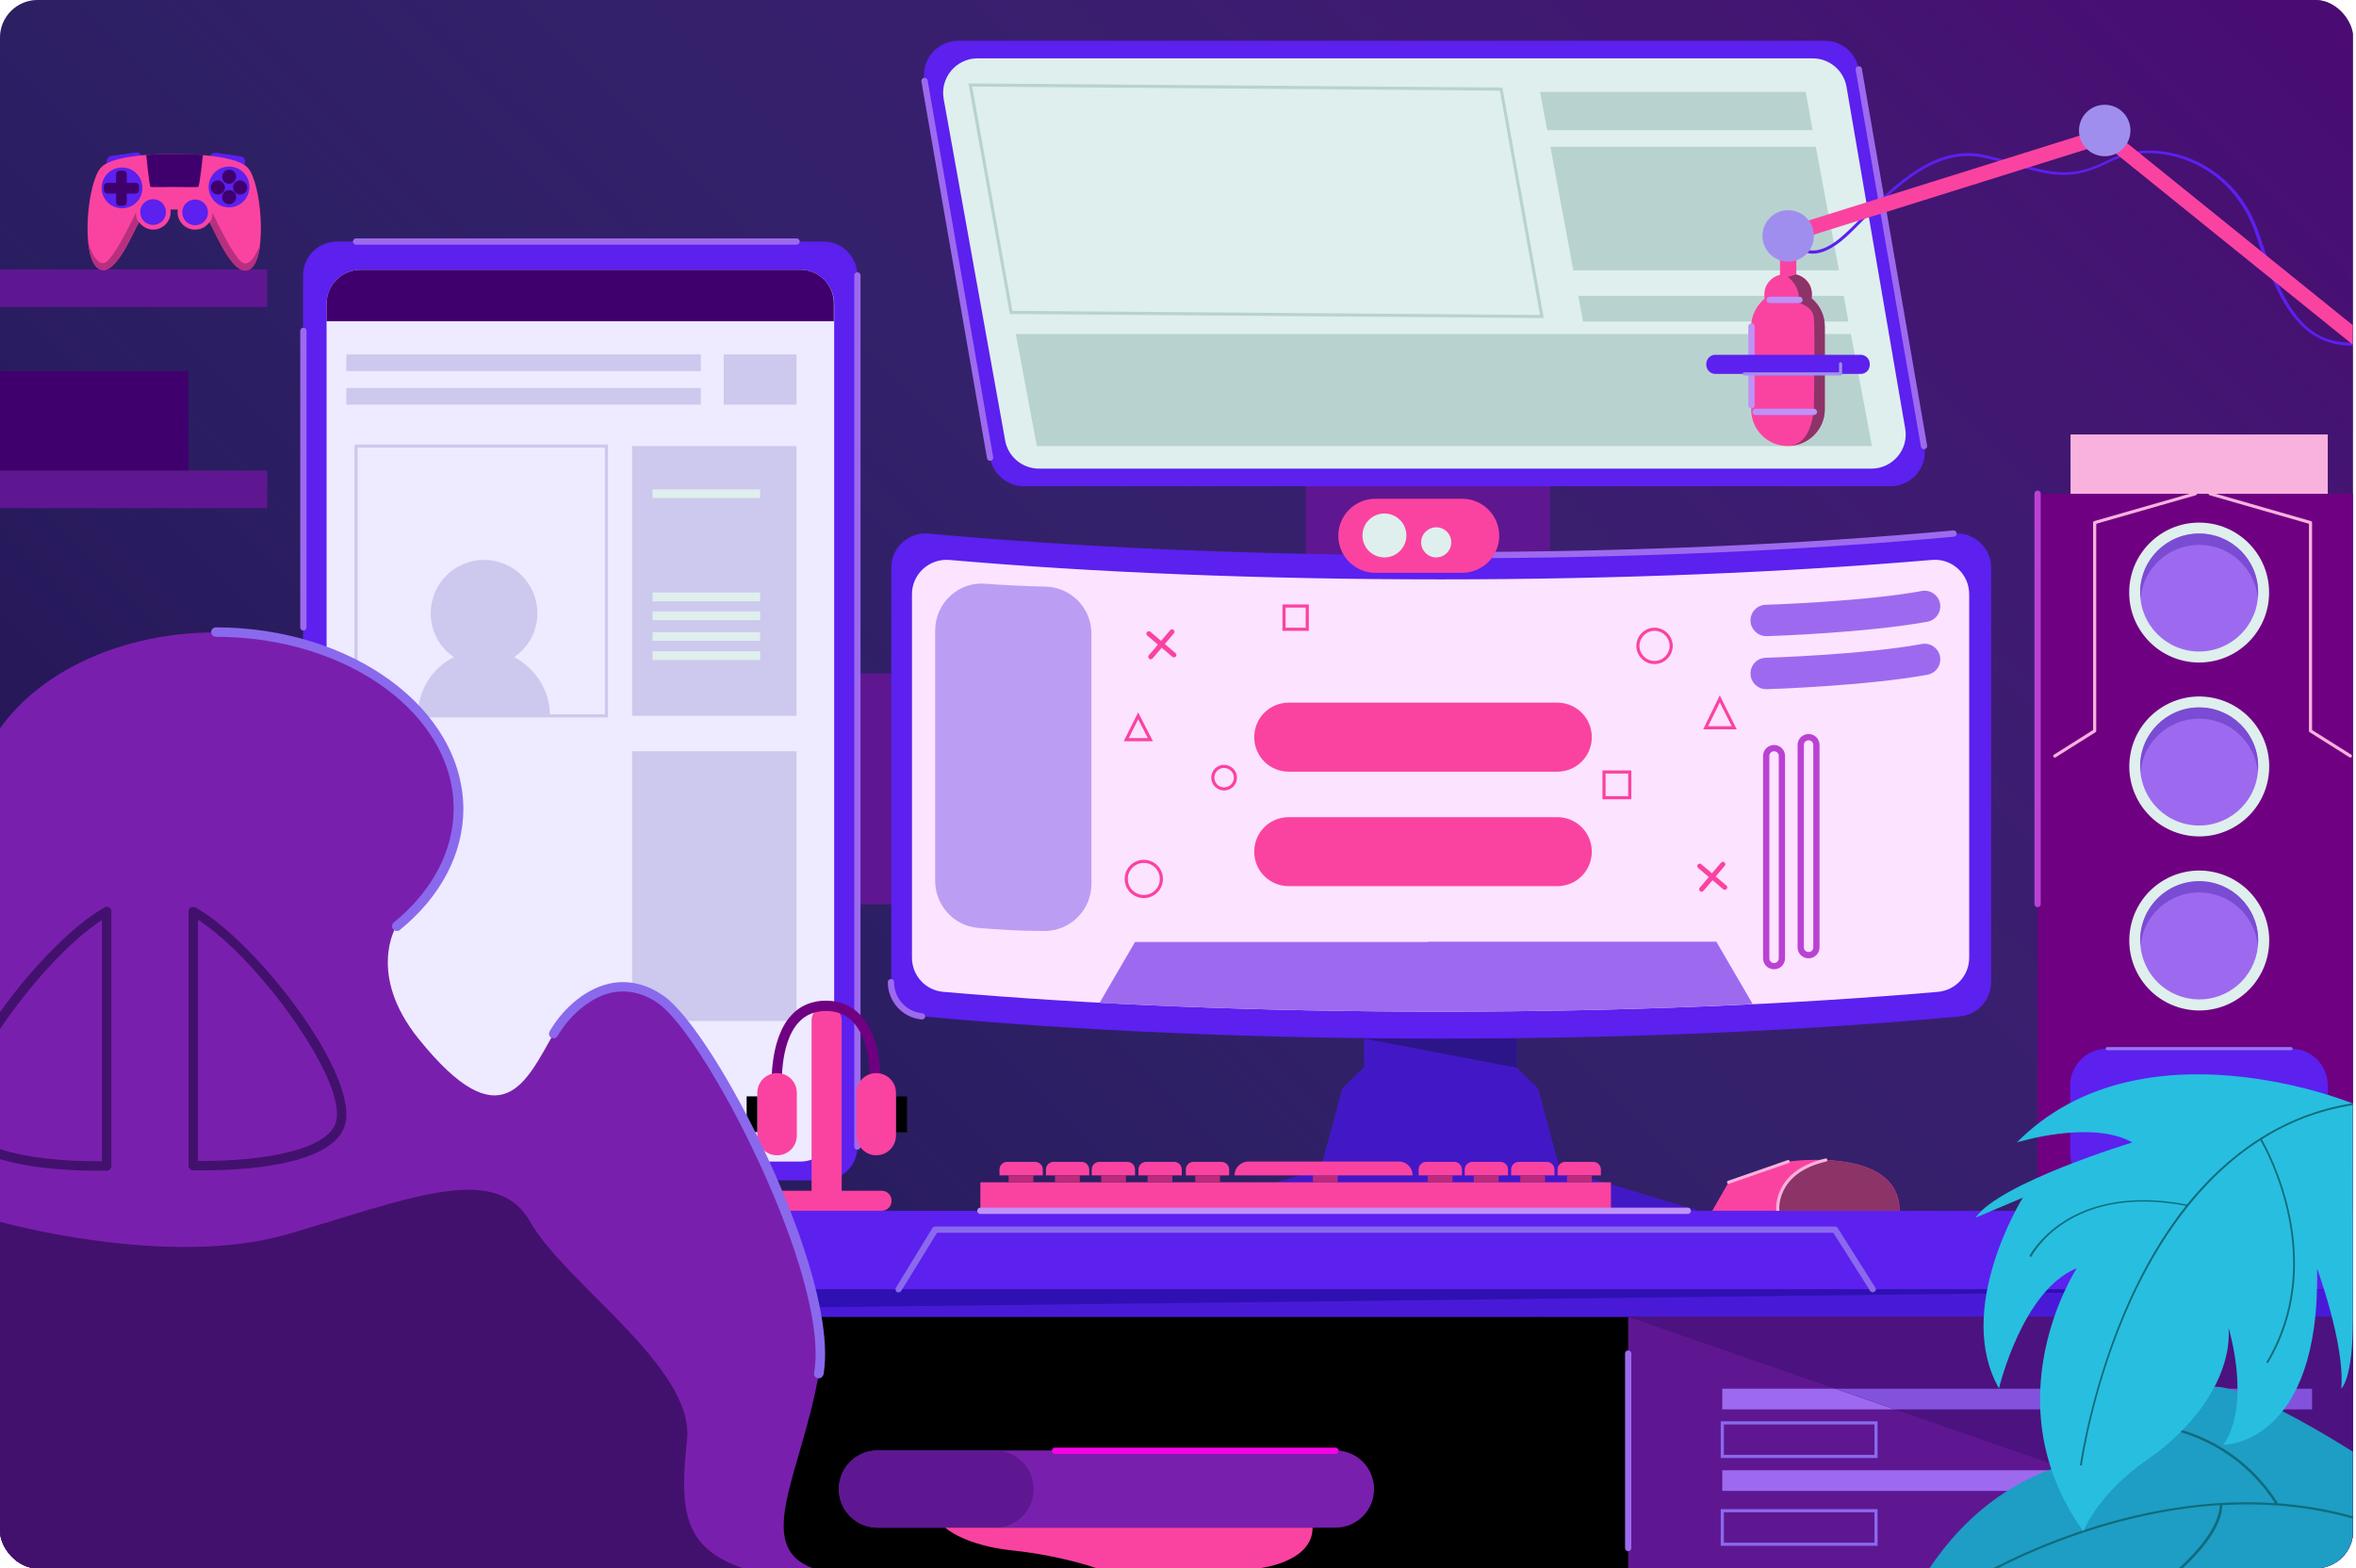
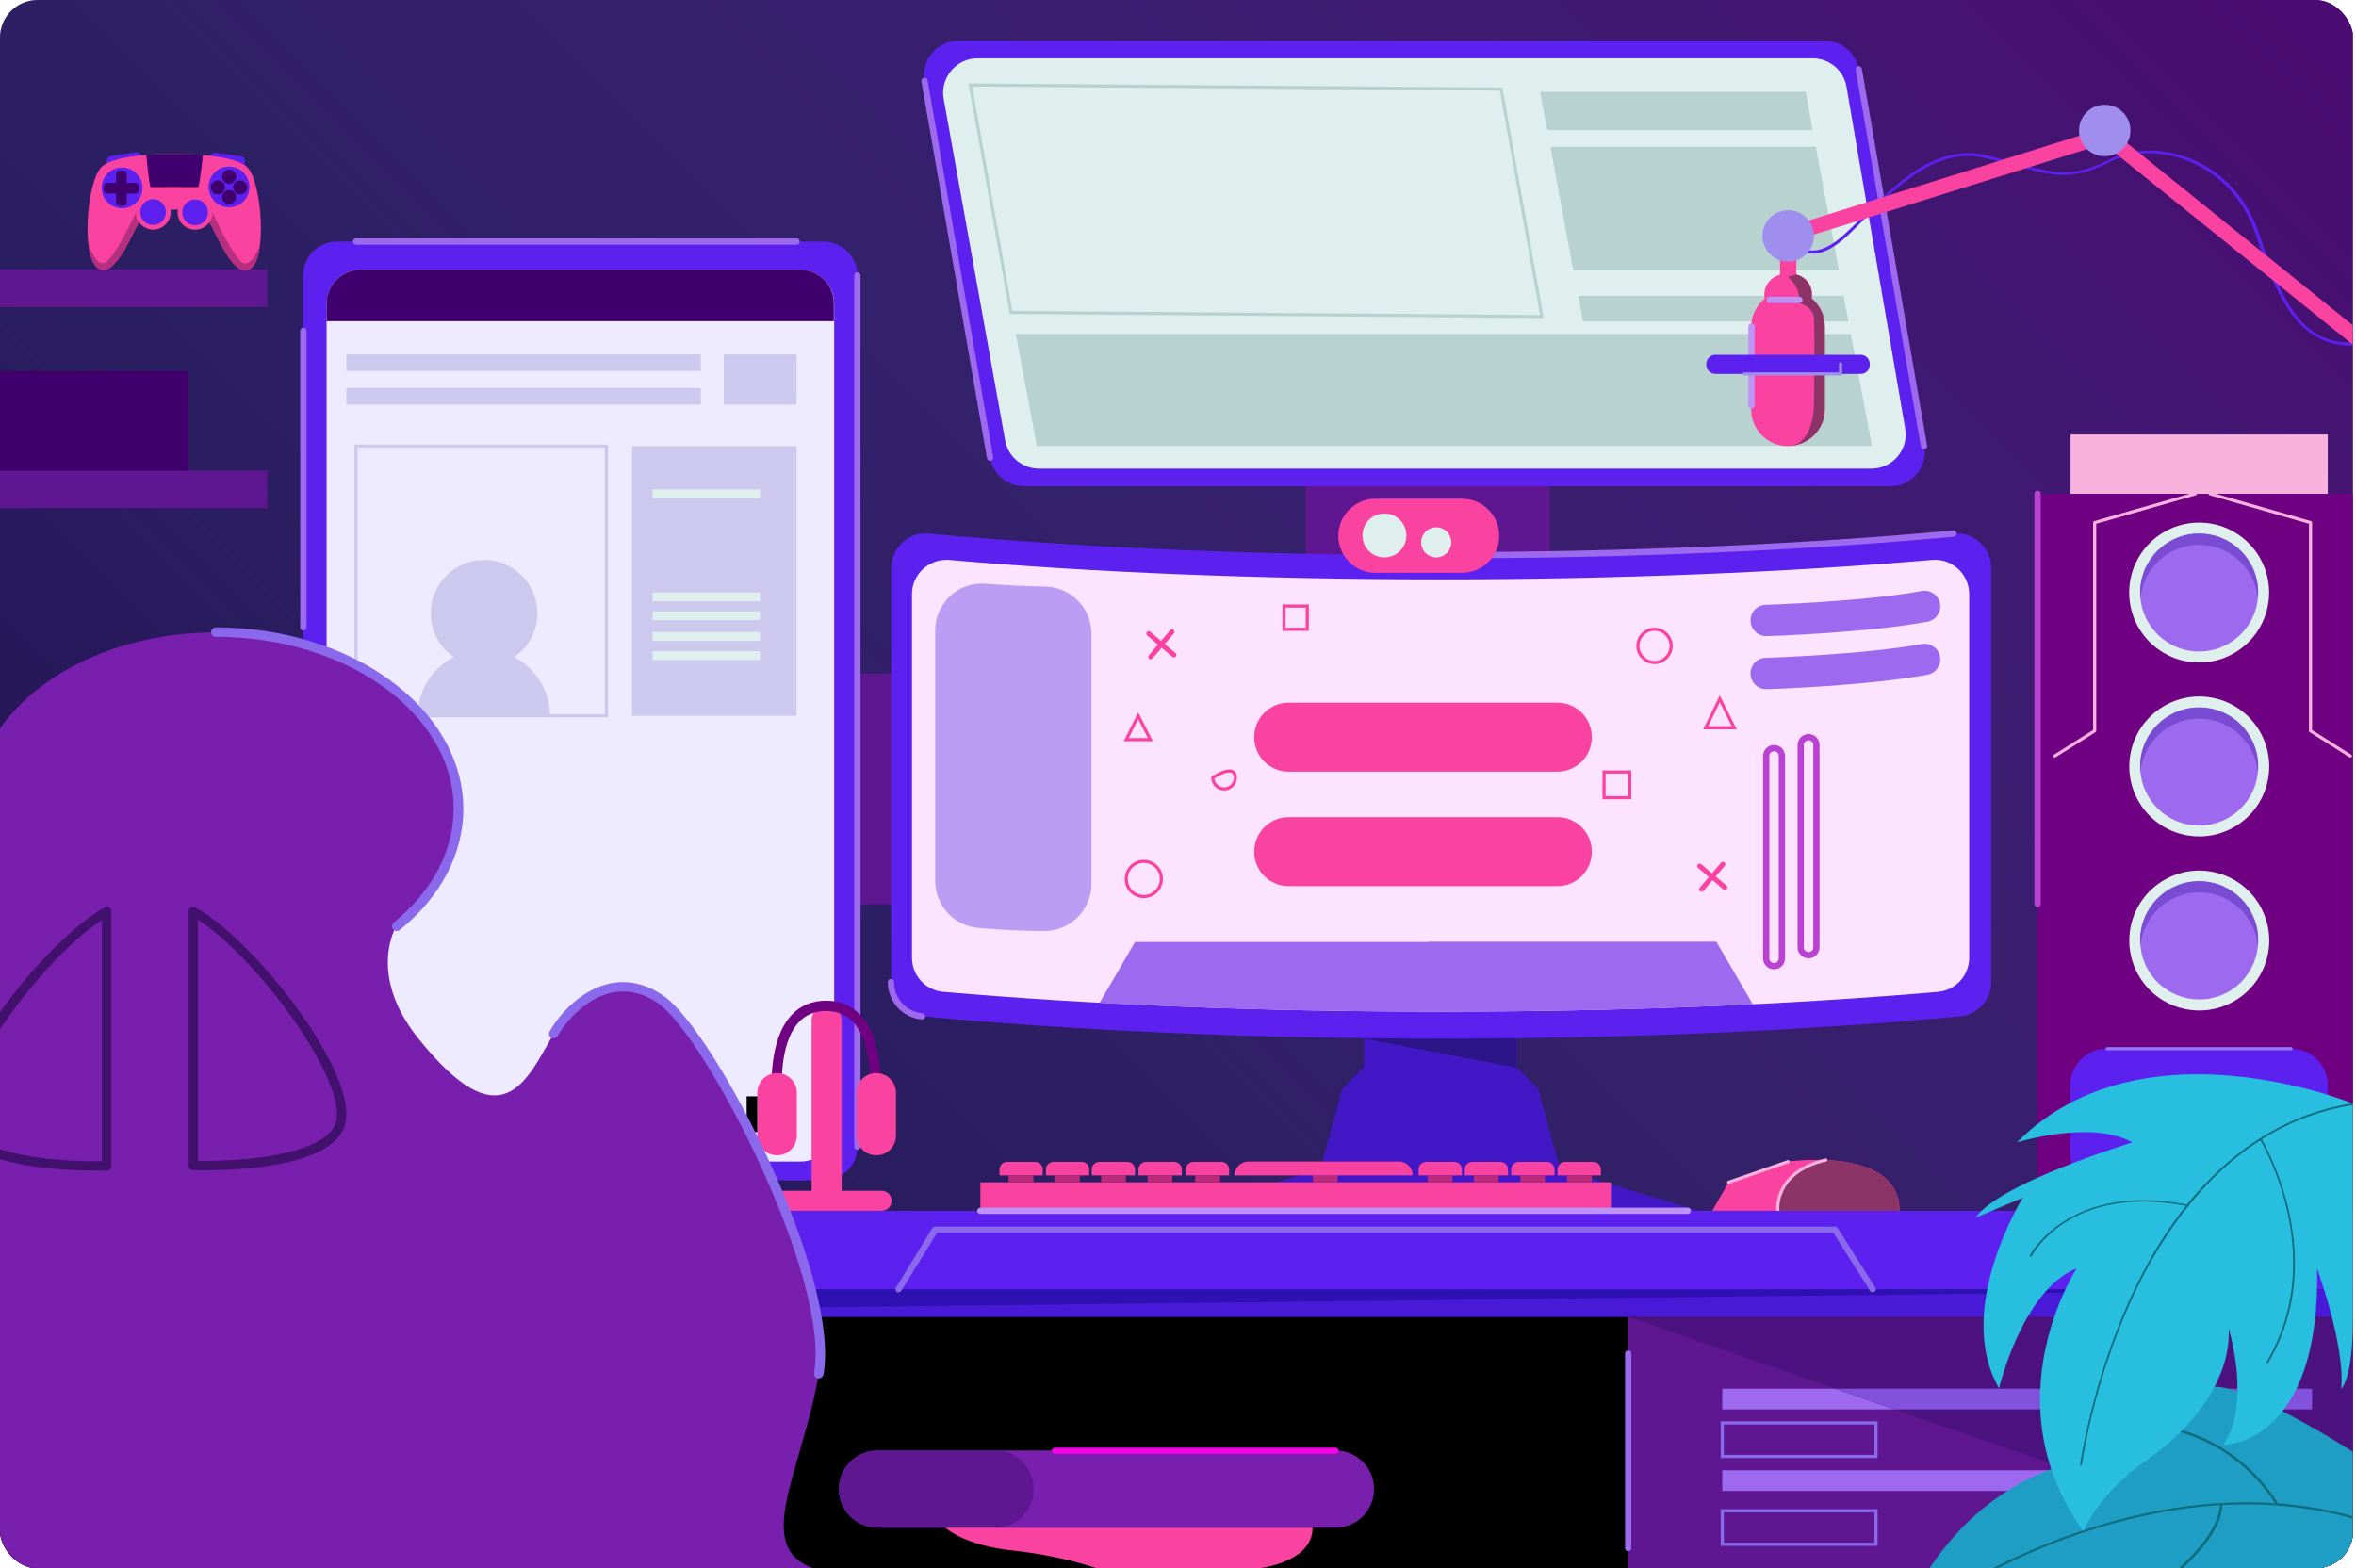
<svg xmlns="http://www.w3.org/2000/svg" width="751" height="500" viewBox="0 0 751 500" fill="none">
  <g clip-path="url(#clip0_68_1147)">
    <path d="M750 0H0V500H750V0Z" fill="#200C4C" />
    <path d="M750 0H0V420.9H750V0Z" fill="url(#paint0_linear_68_1147)" />
    <path d="M523.5 419.8H0V500H523.5V419.8Z" fill="black" />
    <path d="M312.5 214.7H261.5V288.3H312.5V214.7Z" fill="#5E1791" />
    <path d="M483.3 144.5H427C421 144.5 416.2 149.3 416.2 155.3V184.8C416.2 190.8 421 195.6 427 195.6H483.3C489.3 195.6 494.1 190.8 494.1 184.8V155.3C494.1 149.3 489.3 144.5 483.3 144.5Z" fill="#5E1791" />
    <path d="M262.6 376.3H107.4C101.5 376.3 96.6 371.5 96.6 365.5V87.8C96.6 81.9 101.4 77 107.4 77H262.5C268.4 77 273.3 81.8 273.3 87.8V365.6C273.3 371.5 268.5 376.3 262.6 376.3Z" fill="#5C20EF" />
    <path d="M273.3 87.8V365.5" stroke="#9D6AEF" stroke-width="2" stroke-miterlimit="10" stroke-linecap="round" stroke-linejoin="round" />
    <path d="M96.7 200V105.5" stroke="#9D6AEF" stroke-width="2" stroke-miterlimit="10" stroke-linecap="round" stroke-linejoin="round" />
    <path d="M113.5 77H253.9" stroke="#9D6AEF" stroke-width="2" stroke-miterlimit="10" stroke-linecap="round" stroke-linejoin="round" />
    <path d="M255.1 370.3H114.9C109 370.3 104.1 365.5 104.1 359.5V96.8C104.1 90.9 108.9 86 114.9 86H255.1C261 86 265.9 90.8 265.9 96.8V359.6C265.9 365.5 261 370.3 255.1 370.3Z" fill="#EEEAFF" />
    <path d="M255.1 86H114.9C109 86 104.1 90.8 104.1 96.8V102.4H265.8V96.8C265.9 90.8 261 86 255.1 86Z" fill="#3F006D" />
    <path d="M223.4 113H110.4V118.3H223.4V113Z" fill="#CDC8ED" />
    <path d="M223.4 123.7H110.4V129H223.4V123.7Z" fill="#CDC8ED" />
    <path d="M253.9 142.2H201.5V228.2H253.9V142.2Z" fill="#CDC8ED" />
-     <path d="M253.9 239.5H201.5V325.5H253.9V239.5Z" fill="#CDC8ED" />
    <path d="M253.9 113H230.7V129H253.9V113Z" fill="#CDC8ED" />
    <path d="M193.3 142.2H113.5V228.2H193.3V142.2Z" stroke="#CDC8ED" stroke-miterlimit="10" />
    <path d="M133.2 228.2H175.3C175.3 220 170.6 213 163.9 209.5C168.4 206.4 171.3 201.3 171.3 195.5C171.3 186.1 163.7 178.5 154.3 178.5C144.9 178.5 137.3 186.1 137.3 195.5C137.3 201.3 140.2 206.5 144.7 209.5C137.8 212.9 133.2 220 133.2 228.2Z" fill="#CDC8ED" />
    <path d="M242.3 156H208V158.8H242.3V156Z" fill="#DFEFED" />
    <path d="M242.3 188.9H208V191.7H242.3V188.9Z" fill="#DFEFED" />
    <path d="M242.3 194.9H208V197.7H242.3V194.9Z" fill="#DFEFED" />
    <path d="M242.3 201.5H208V204.3H242.3V201.5Z" fill="#DFEFED" />
    <path d="M242.3 207.6H208V210.4H242.3V207.6Z" fill="#DFEFED" />
    <path d="M497.2 372.7L490.3 347L483.5 340.4V321.9H434.8V340.6L434.7 340.3L427.9 347L420.9 372.7L376.6 386H434.8H442.7H475.5H483.5H541.6L497.2 372.7Z" fill="#4218C6" />
    <path d="M434.8 331.1L483.5 340.4V319.1H434.8V331.1Z" fill="#2C1589" />
    <path d="M459.4 177C399.7 177 343.8 174.5 296 170.1C289.6 169.5 284.1 174.6 284.1 181V313.1C284.1 318.8 288.4 323.5 294 324C342.3 328.5 398.9 331.1 459.4 331.1C520 331.1 576.6 328.5 624.8 324C630.4 323.5 634.7 318.7 634.7 313.1V181C634.7 174.6 629.2 169.5 622.8 170.1C574.9 174.5 519.1 177 459.4 177Z" fill="#5C20EF" />
    <path d="M284 313.1C284 318.8 288.3 323.5 293.9 324" stroke="#9D6AEF" stroke-width="2" stroke-miterlimit="10" stroke-linecap="round" stroke-linejoin="round" />
    <path d="M622.7 170.1C574.9 174.5 519 177 459.3 177" stroke="#9D6AEF" stroke-width="2" stroke-miterlimit="10" stroke-linecap="round" stroke-linejoin="round" />
    <path d="M459.2 184.7C402 184.7 348.4 182.5 302.6 178.5C296.2 178 290.7 183 290.7 189.4V305.3C290.7 311 295 315.7 300.7 316.2C347 320.2 401.2 322.5 459.2 322.5C517.2 322.5 571.4 320.2 617.7 316.2C623.4 315.7 627.7 311 627.7 305.3V189.4C627.7 183 622.2 177.9 615.8 178.5C569.9 182.4 516.4 184.7 459.2 184.7Z" fill="#FCE3FF" />
    <path d="M455.1 300.3H453.8H361.8L350.5 319.7C384.3 321.5 420.9 322.5 459.2 322.5C494.1 322.5 527.5 321.7 558.7 320.1L547.1 300.2H455.1V300.3Z" fill="#9D6AEF" />
    <path d="M563 202.8C563.1 202.8 563.1 202.8 563.2 202.8C564.5 202.8 595.3 201.7 614.4 198.2C617.1 197.7 618.9 195.1 618.4 192.4C617.9 189.7 615.3 187.9 612.6 188.4C594.2 191.8 563.2 192.8 562.8 192.8C560 192.9 557.9 195.2 558 198C558.1 200.6 560.3 202.8 563 202.8Z" fill="#9D6AEF" />
    <path d="M612.6 205.3C594.2 208.7 563.2 209.7 562.8 209.7C560 209.8 557.9 212.1 558 214.9C558.1 217.6 560.3 219.7 563 219.7C563.1 219.7 563.1 219.7 563.2 219.7C564.5 219.7 595.3 218.6 614.4 215.1C617.1 214.6 618.9 212 618.4 209.3C617.9 206.6 615.3 204.8 612.6 205.3Z" fill="#9D6AEF" />
    <path d="M298.1 201V280.8C298.1 288.6 304 295.1 311.7 295.8C317.6 296.3 325 296.8 332.9 296.8C341.2 296.8 347.9 290.1 347.9 281.8V202C347.9 193.8 341.4 187.2 333.2 187C327.7 186.9 321.2 186.6 314.2 186.1C305.6 185.3 298.1 192.2 298.1 201Z" fill="#BB9DF4" />
    <path d="M565.5 308C564.1 308 563 306.9 563 305.5V241C563 239.6 564.1 238.5 565.5 238.5C566.9 238.5 568 239.6 568 241V305.5C568 306.9 566.9 308 565.5 308Z" stroke="#BA42D3" stroke-width="2" stroke-miterlimit="10" stroke-linecap="round" stroke-linejoin="round" />
    <path d="M576.5 304.5C575.1 304.5 574 303.4 574 302V237.5C574 236.1 575.1 235 576.5 235C577.9 235 579 236.1 579 237.5V302C579 303.4 577.9 304.5 576.5 304.5Z" stroke="#BA42D3" stroke-width="2" stroke-miterlimit="10" stroke-linecap="round" stroke-linejoin="round" />
    <path d="M496.4 282.5H410.8C404.7 282.5 399.8 277.6 399.8 271.5C399.8 265.4 404.7 260.5 410.8 260.5H496.4C502.5 260.5 507.4 265.4 507.4 271.5C507.4 277.6 502.5 282.5 496.4 282.5Z" fill="#FA43A1" />
    <path d="M496.4 246H410.8C404.7 246 399.8 241.1 399.8 235C399.8 228.9 404.7 224 410.8 224H496.4C502.5 224 507.4 228.9 507.4 235C507.4 241.1 502.5 246 496.4 246Z" fill="#FA43A1" />
    <path d="M374.7 208.2L371.3 205.3L374.2 201.9C374.5 201.6 374.4 201.1 374.1 200.8C373.8 200.5 373.3 200.6 373 200.9L370.1 204.3L366.7 201.4C366.4 201.1 365.9 201.2 365.6 201.5C365.3 201.8 365.4 202.3 365.7 202.6L369.1 205.5L366.2 208.9C365.9 209.2 366 209.7 366.3 210C366.6 210.3 367.1 210.2 367.4 209.9L370.3 206.5L373.7 209.4C374 209.7 374.5 209.6 374.8 209.3C375.1 209 375.1 208.5 374.7 208.2Z" fill="#FA43A1" />
    <path d="M550.3 282.3L546.9 279.4L549.8 276C550.1 275.7 550 275.2 549.7 274.9C549.4 274.6 548.9 274.7 548.6 275L545.7 278.4L542.3 275.5C542 275.2 541.5 275.3 541.2 275.6C540.9 275.9 541 276.4 541.3 276.7L544.7 279.6L541.8 283C541.5 283.3 541.6 283.8 541.9 284.1C542.2 284.4 542.7 284.3 543 284L545.9 280.6L549.3 283.5C549.6 283.8 550.1 283.7 550.4 283.4C550.7 283 550.7 282.6 550.3 282.3Z" fill="#FA43A1" />
    <path d="M532.7 205.901C532.7 208.801 530.3 211.201 527.4 211.201C524.5 211.201 522.1 208.801 522.1 205.901C522.1 203.001 524.5 200.601 527.4 200.601C530.3 200.601 532.7 203.001 532.7 205.901Z" stroke="#FA43A1" stroke-miterlimit="10" />
-     <path d="M393.8 247.9C393.8 249.9 392.2 251.5 390.2 251.5C388.2 251.5 386.6 249.9 386.6 247.9C386.6 245.9 388.2 244.3 390.2 244.3C392.2 244.4 393.8 245.9 393.8 247.9Z" stroke="#FA43A1" stroke-miterlimit="10" />
+     <path d="M393.8 247.9C393.8 249.9 392.2 251.5 390.2 251.5C388.2 251.5 386.6 249.9 386.6 247.9C392.2 244.4 393.8 245.9 393.8 247.9Z" stroke="#FA43A1" stroke-miterlimit="10" />
    <path d="M370.2 280.201C370.2 283.301 367.7 285.801 364.6 285.801C361.5 285.801 359 283.301 359 280.201C359 277.101 361.5 274.601 364.6 274.601C367.7 274.601 370.2 277.101 370.2 280.201Z" stroke="#FA43A1" stroke-miterlimit="10" />
    <path d="M519.5 246.101H511.3V254.301H519.5V246.101Z" stroke="#FA43A1" stroke-miterlimit="10" />
    <path d="M416.7 193.2H409.3V200.6H416.7V193.2Z" stroke="#FA43A1" stroke-miterlimit="10" />
    <path d="M366.7 235.8H359L362.8 228.2L366.7 235.8Z" stroke="#FA43A1" stroke-miterlimit="10" />
    <path d="M552.8 232H543.7L548.2 222.8L552.8 232Z" stroke="#FA43A1" stroke-miterlimit="10" />
    <path d="M466.1 182.6H438.4C431.9 182.6 426.6 177.3 426.6 170.8C426.6 164.3 431.9 159 438.4 159H466.1C472.6 159 477.9 164.3 477.9 170.8C477.9 177.3 472.6 182.6 466.1 182.6Z" fill="#FA43A1" />
    <path d="M441.3 177.7C445.166 177.7 448.3 174.566 448.3 170.7C448.3 166.834 445.166 163.7 441.3 163.7C437.434 163.7 434.3 166.834 434.3 170.7C434.3 174.566 437.434 177.7 441.3 177.7Z" fill="#DFEFED" />
    <path d="M462.6 172.9C462.6 175.6 460.4 177.7 457.8 177.7C455.1 177.7 453 175.5 453 172.9C453 170.2 455.2 168.1 457.8 168.1C460.5 168.1 462.6 170.2 462.6 172.9Z" fill="#DFEFED" />
    <path d="M581.7 13H305.5C298.7 13 293.5 19.1 294.7 25.8L315.6 145.9C316.5 151.2 321.1 155 326.4 155H602.6C609.4 155 614.6 148.9 613.4 142.2L592.5 22.1C591.6 16.8 587 13 581.7 13Z" fill="#5C20EF" />
    <path d="M577.8 18.6H311.6C304.8 18.6 299.6 24.8 300.8 31.5L320.4 140.4C321.3 145.6 325.9 149.4 331.2 149.4H596.5C603.3 149.4 608.5 143.3 607.3 136.6L588.6 27.7C587.7 22.4 583.1 18.6 577.8 18.6Z" fill="#DFEFED" />
    <path d="M330.5 142.2H596.7L590 106.5H323.8L330.5 142.2Z" fill="#B8D3CF" />
    <path d="M504.6 102.5H589.2L587.7 94.3H503.1L504.6 102.5Z" fill="#B8D3CF" />
    <path d="M501.5 86.2H586.2L578.8 46.8H494.2L501.5 86.2Z" fill="#B8D3CF" />
    <path d="M490.9 29.3L493.2 41.5H577.8L575.6 29.3H490.9Z" fill="#B8D3CF" />
    <path d="M478.9 27.9L308.7 26.6L321.9 100.1L492.1 101.4L478.9 27.9ZM490.9 100.4L322.7 99.1L309.9 27.6L478.1 28.9L490.9 100.4Z" fill="#B8D3CF" />
    <path d="M294.7 25.8L315.6 145.9" stroke="#9D6AEF" stroke-width="2" stroke-miterlimit="10" stroke-linecap="round" stroke-linejoin="round" />
    <path d="M613.3 142.2L592.5 22.1" stroke="#9D6AEF" stroke-width="2" stroke-miterlimit="10" stroke-linecap="round" stroke-linejoin="round" />
    <path d="M281 379.6H268.3V325.3C268.3 322.7 266.2 320.5 263.5 320.5C260.9 320.5 258.7 322.6 258.7 325.3V379.6H246C244.2 379.6 242.8 381 242.8 382.8C242.8 384.6 244.2 386 246 386H263.5H281C282.8 386 284.2 384.6 284.2 382.8C284.2 381 282.8 379.6 281 379.6Z" fill="#FA43A1" />
    <path d="M274.4 323.7C271.5 320.6 267.8 319 263.3 319C258.8 319 255 320.6 252.2 323.7C244.8 331.8 246 347.6 246.1 348.2C246.2 349.1 246.9 349.7 247.7 349.7H247.8C248.7 349.6 249.4 348.8 249.3 347.9C249.3 347.8 248.1 332.9 254.6 325.9C256.8 323.5 259.7 322.3 263.3 322.3C266.9 322.3 269.8 323.5 272 325.9C278.5 333 277.3 347.8 277.3 348C277.2 348.9 277.9 349.7 278.8 349.8H278.9C279.7 349.8 280.5 349.2 280.5 348.3C280.6 347.6 281.9 331.8 274.4 323.7Z" fill="#6F0082" />
    <path d="M247.7 368.3C244.2 368.3 241.4 365.5 241.4 362V348.4C241.4 344.9 244.2 342.1 247.7 342.1C251.2 342.1 254 344.9 254 348.4V362C254 365.5 251.2 368.3 247.7 368.3Z" fill="#FA43A1" />
    <path d="M241.4 349.5H238V360.9H241.4V349.5Z" fill="black" />
    <path d="M279.3 368.3C282.8 368.3 285.6 365.5 285.6 362V348.4C285.6 344.9 282.8 342.1 279.3 342.1C275.8 342.1 273 344.9 273 348.4V362C273.1 365.5 275.9 368.3 279.3 368.3Z" fill="#FA43A1" />
-     <path d="M285.716 360.938H289.116V349.538H285.716V360.938Z" fill="black" />
    <path d="M513.5 376.899H312.5V385.999H513.5V376.899Z" fill="#FA43A1" />
    <path d="M332.4 374.699H318.6V372.799C318.6 371.499 319.7 370.399 321 370.399H330C331.3 370.399 332.4 371.499 332.4 372.799V374.699Z" fill="#FA43A1" />
    <path d="M329.4 374.699H321.5V376.899H329.4V374.699Z" fill="#BC2B7B" />
    <path d="M347.2 374.699H333.4V372.799C333.4 371.499 334.5 370.399 335.8 370.399H344.8C346.1 370.399 347.2 371.499 347.2 372.799V374.699Z" fill="#FA43A1" />
    <path d="M344.2 374.699H336.3V376.899H344.2V374.699Z" fill="#BC2B7B" />
    <path d="M361.9 374.699H348V372.799C348 371.499 349.1 370.399 350.4 370.399H359.4C360.7 370.399 361.8 371.499 361.8 372.799V374.699H361.9Z" fill="#FA43A1" />
    <path d="M358.9 374.699H351V376.899H358.9V374.699Z" fill="#BC2B7B" />
    <path d="M376.7 374.699H362.9V372.799C362.9 371.499 364 370.399 365.3 370.399H374.3C375.6 370.399 376.7 371.499 376.7 372.799V374.699Z" fill="#FA43A1" />
    <path d="M373.7 374.699H365.8V376.899H373.7V374.699Z" fill="#BC2B7B" />
    <path d="M391.8 374.699H378V372.799C378 371.499 379.1 370.399 380.4 370.399H389.4C390.7 370.399 391.8 371.499 391.8 372.799V374.699Z" fill="#FA43A1" />
    <path d="M388.9 374.699H381V376.899H388.9V374.699Z" fill="#BC2B7B" />
    <path d="M466 374.699H452.2V372.799C452.2 371.499 453.3 370.399 454.6 370.399H463.6C464.9 370.399 466 371.499 466 372.799V374.699Z" fill="#FA43A1" />
    <path d="M463 374.699H455.1V376.899H463V374.699Z" fill="#BC2B7B" />
    <path d="M480.7 374.699H466.9V372.799C466.9 371.499 468 370.399 469.3 370.399H478.3C479.6 370.399 480.7 371.499 480.7 372.799V374.699Z" fill="#FA43A1" />
    <path d="M477.7 374.699H469.8V376.899H477.7V374.699Z" fill="#BC2B7B" />
    <path d="M495.5 374.699H481.7V372.799C481.7 371.499 482.8 370.399 484.1 370.399H493.1C494.4 370.399 495.5 371.499 495.5 372.799V374.699Z" fill="#FA43A1" />
    <path d="M492.5 374.699H484.6V376.899H492.5V374.699Z" fill="#BC2B7B" />
    <path d="M510.3 374.699H496.5V372.799C496.5 371.499 497.6 370.399 498.9 370.399H507.9C509.2 370.399 510.3 371.499 510.3 372.799V374.699Z" fill="#FA43A1" />
    <path d="M507.4 374.699H499.5V376.899H507.4V374.699Z" fill="#BC2B7B" />
    <path d="M426.4 374.7H418.5V376.9H426.4V374.7Z" fill="#BC2B7B" />
    <path d="M446 370.3H397.9C395.5 370.3 393.5 372.3 393.5 374.7H450.3C450.3 372.3 448.4 370.3 446 370.3Z" fill="#FA43A1" />
    <path d="M545.8 386L551 376.9L570 370.3C570 370.3 605.5 365.2 605.5 386H545.8Z" fill="#FA43A1" />
    <path d="M581.9 369.8C579.5 370.3 566.6 373.3 566.6 386H605.4C605.5 373.3 592.2 370.3 581.9 369.8Z" fill="#8C3368" />
    <path d="M551 376.9L570 370.3" stroke="#F9B2DD" stroke-miterlimit="10" stroke-linecap="round" stroke-linejoin="round" />
    <path d="M566.7 386C566.7 386 565.2 373.7 582 369.8" stroke="#F9B2DD" stroke-miterlimit="10" stroke-linecap="round" stroke-linejoin="round" />
    <path d="M750 411H0V419.8H750V411Z" fill="#481AD8" />
    <path d="M750 386H0V411H750V386Z" fill="#5C20EF" />
    <path d="M0 411H750L0 419.8V411Z" fill="#2F10B2" />
    <path d="M312.5 386H538" stroke="#BE92F7" stroke-width="2" stroke-miterlimit="10" stroke-linecap="round" stroke-linejoin="round" />
    <path d="M750 419.8H519V500H750V419.8Z" fill="#5E1791" />
    <path d="M737 442.7H549V449.3H737V442.7Z" fill="#9D6AEF" />
    <path d="M737 468.7H549V475.3H737V468.7Z" fill="#9D6AEF" />
    <path d="M750 500L519 419.8H750V500Z" fill="#4C127F" />
    <path d="M585 442.7L604.1 449.3H737V442.7H585Z" fill="#8252DD" />
    <path d="M679 475.3H737V468.7H659.9L679 475.3Z" fill="#8252DD" />
    <path d="M519 431.5V493.5" stroke="#9D6AEF" stroke-width="2" stroke-miterlimit="10" stroke-linecap="round" stroke-linejoin="round" />
    <path d="M598 453.6H549V464.3H598V453.6Z" stroke="#8A69ED" stroke-miterlimit="10" />
    <path d="M598 481.6H549V492.3H598V481.6Z" stroke="#8A69ED" stroke-miterlimit="10" />
    <path d="M597.8 410.5L585.8 391.5C585.6 391.2 585.3 391 585 391H298.1C297.8 391 297.4 391.2 297.2 391.5L285.6 410.5C285.3 411 285.5 411.6 285.9 411.9C286.1 412 286.2 412 286.4 412C286.7 412 287.1 411.8 287.3 411.5L298.7 393H584.4L596.1 411.5C596.4 412 597 412.1 597.5 411.8C598 411.5 598.1 410.9 597.8 410.5Z" fill="#8A69ED" />
    <path d="M750 157.4H649.5V386H750V157.4Z" fill="#6F0082" />
    <path d="M711.548 319.499C722.411 313.695 726.512 300.183 720.707 289.32C714.903 278.458 701.391 274.357 690.528 280.162C679.666 285.966 675.565 299.478 681.37 310.34C687.174 321.203 700.686 325.304 711.548 319.499Z" fill="#DFEFED" />
    <path d="M709.91 316.381C719.062 311.476 722.504 300.081 717.599 290.929C712.695 281.778 701.3 278.335 692.148 283.24C682.996 288.145 679.554 299.54 684.459 308.691C689.364 317.843 700.759 321.286 709.91 316.381Z" fill="#9D6AEF" />
    <path d="M701 284.499C710.8 284.499 718.8 291.999 719.7 301.499C719.8 300.899 719.8 300.299 719.8 299.699C719.8 289.299 711.4 280.899 701 280.899C690.6 280.899 682.2 289.299 682.2 299.699C682.2 300.299 682.2 300.899 682.3 301.499C683.2 291.999 691.2 284.499 701 284.499Z" fill="#7A4CD3" />
    <path d="M722.98 248.315C725.176 236.196 717.132 224.591 705.013 222.395C692.894 220.199 681.29 228.244 679.094 240.362C676.898 252.481 684.942 264.086 697.061 266.282C709.18 268.478 720.784 260.434 722.98 248.315Z" fill="#DFEFED" />
    <path d="M719.509 247.733C721.362 237.517 714.583 227.733 704.368 225.88C694.152 224.026 684.368 230.805 682.514 241.021C680.661 251.237 687.44 261.021 697.656 262.874C707.872 264.728 717.656 257.949 719.509 247.733Z" fill="#9D6AEF" />
    <path d="M701 229.099C710.8 229.099 718.8 236.599 719.7 246.099C719.8 245.499 719.8 244.899 719.8 244.299C719.8 233.899 711.4 225.499 701 225.499C690.6 225.499 682.2 233.899 682.2 244.299C682.2 244.899 682.2 245.499 682.3 246.099C683.2 236.599 691.2 229.099 701 229.099Z" fill="#7A4CD3" />
    <path d="M701 211.2C713.316 211.2 723.3 201.216 723.3 188.9C723.3 176.584 713.316 166.6 701 166.6C688.684 166.6 678.7 176.584 678.7 188.9C678.7 201.216 688.684 211.2 701 211.2Z" fill="#DFEFED" />
    <path d="M701 207.7C711.383 207.7 719.8 199.283 719.8 188.9C719.8 178.517 711.383 170.1 701 170.1C690.617 170.1 682.2 178.517 682.2 188.9C682.2 199.283 690.617 207.7 701 207.7Z" fill="#9D6AEF" />
    <path d="M701 173.7C710.8 173.7 718.8 181.2 719.7 190.7C719.8 190.1 719.8 189.5 719.8 188.9C719.8 178.5 711.4 170.1 701 170.1C690.6 170.1 682.2 178.5 682.2 188.9C682.2 189.5 682.2 190.1 682.3 190.7C683.2 181.2 691.2 173.7 701 173.7Z" fill="#7A4CD3" />
    <path d="M730.3 379.3H671.6C665.2 379.3 659.9 374.1 659.9 367.6V346C659.9 339.6 665.1 334.3 671.6 334.3H730.3C736.7 334.3 742 339.5 742 346V367.6C742 374.1 736.8 379.3 730.3 379.3Z" fill="#5C20EF" />
    <path d="M680.5 370.3H669.8V374.7H680.5V370.3Z" fill="#DFEFED" />
    <path d="M693.4 370.3H682.7V374.7H693.4V370.3Z" fill="#DFEFED" />
    <path d="M719.4 370.3H708.7V374.7H719.4V370.3Z" fill="#DFEFED" />
    <path d="M732.2 370.3H721.5V374.7H732.2V370.3Z" fill="#DFEFED" />
    <path d="M702.426 371.316C704.363 370.508 705.277 368.282 704.469 366.346C703.66 364.409 701.435 363.494 699.499 364.303C697.562 365.111 696.647 367.337 697.456 369.273C698.264 371.21 700.489 372.125 702.426 371.316Z" fill="#DFEFED" />
    <path d="M671.7 334.3H730.3" stroke="#9677F7" stroke-miterlimit="10" stroke-linecap="round" stroke-linejoin="round" />
    <path d="M742 367.6C742 374 736.8 379.3 730.3 379.3" stroke="#9677F7" stroke-miterlimit="10" stroke-linecap="round" stroke-linejoin="round" />
    <path d="M649.5 288.2V157.4" stroke="#BA42D3" stroke-width="2" stroke-miterlimit="10" stroke-linecap="round" stroke-linejoin="round" />
    <path d="M655 241L667.7 233V166.6L699.8 157.4" stroke="#F9B2DD" stroke-miterlimit="10" stroke-linecap="round" stroke-linejoin="round" />
    <path d="M749.2 241L736.5 233V166.6L704.5 157.4" stroke="#F9B2DD" stroke-miterlimit="10" stroke-linecap="round" stroke-linejoin="round" />
    <path d="M742 138.5H660V157.4H742V138.5Z" fill="#F9B2DD" />
    <path d="M85.2 85.899H0V97.899H85.2V85.899Z" fill="#5E1791" />
    <path d="M85.2 150H0V162H85.2V150Z" fill="#5E1791" />
    <path d="M45.2 50.1C45.1 49.1 44.2 48.5 43.2 48.6L35.5 49.7C34.5 49.8 33.9 50.7 34 51.7L34.6 56.1C34.7 57.1 35.6 57.7 36.6 57.6L44.3 56.5C45.3 56.4 45.9 55.5 45.8 54.5L45.2 50.1Z" fill="#5C20EF" />
    <path d="M76.6 49.799L68.9 48.699C67.9 48.599 67.1 49.199 66.9 50.199L66.3 54.599C66.2 55.599 66.8 56.399 67.8 56.599L75.5 57.699C76.5 57.799 77.3 57.199 77.5 56.199L78.1 51.799C78.2 50.799 77.6 49.899 76.6 49.799Z" fill="#5C20EF" />
    <path d="M79 53.499C74.7 48.799 55.6 49.099 55.6 49.099C55.6 49.099 36.5 48.699 32.2 53.399C27.8 58.099 25.7 81.499 31.2 85.499C36.2 89.099 41.7 75.599 44.3 70.799C45.3 72.199 47 73.199 48.8 73.199C51.9 73.199 54.4 70.699 54.4 67.599C54.4 67.299 54.4 67.099 54.3 66.799C55 66.799 55.5 66.799 55.5 66.799C55.5 66.799 56 66.799 56.7 66.799C56.7 67.099 56.6 67.299 56.6 67.599C56.6 70.699 59.1 73.199 62.2 73.199C64.1 73.199 65.7 72.299 66.8 70.799C69.4 75.599 74.9 89.199 79.9 85.599C85.3 81.599 83.3 58.199 79 53.499Z" fill="#FA43A1" />
    <path d="M43.4 67.6C43.4 67.6 36.6 82.1 33.6 83.7C30.6 85.2 28.2 77.9 28.2 77.6C28.6 81.3 29.6 84.3 31.2 85.5C36.2 89.1 41.7 75.6 44.3 70.8C43.1 69.6 43.4 67.6 43.4 67.6Z" fill="#B73080" />
    <path d="M77.4 83.799C74.4 82.199 67.7 67.699 67.7 67.699C67.7 67.699 67.9 69.699 66.8 70.899C69.4 75.699 74.9 89.299 79.9 85.699C81.6 84.499 82.5 81.499 83 77.799C82.8 77.999 80.4 85.299 77.4 83.799Z" fill="#B73080" />
    <path d="M48.8 63.5C46.5 63.5 44.7 65.3 44.7 67.6C44.7 69.9 46.5 71.7 48.8 71.7C51.1 71.7 52.9 69.9 52.9 67.6C52.9 65.4 51.1 63.5 48.8 63.5Z" fill="#5C20EF" />
    <path d="M62.2 63.6C59.9 63.6 58.1 65.4 58.1 67.7C58.1 70 59.9 71.8 62.2 71.8C64.5 71.8 66.3 70 66.3 67.7C66.3 65.4 64.5 63.6 62.2 63.6Z" fill="#5C20EF" />
    <path d="M38.9 53.399C35.3 53.399 32.4 56.299 32.4 59.899C32.4 63.499 35.3 66.399 38.9 66.399C42.5 66.399 45.4 63.499 45.4 59.899C45.4 56.299 42.5 53.399 38.9 53.399Z" fill="#5C20EF" />
    <path d="M73 53.1C69.4 53.1 66.5 56 66.5 59.6C66.5 63.2 69.4 66.1 73 66.1C76.6 66.1 79.5 63.2 79.5 59.6C79.5 56 76.6 53.1 73 53.1Z" fill="#5C20EF" />
    <path d="M43.2 58.299H40.4V55.499C40.4 54.899 39.9 54.399 39.3 54.399H38.1C37.5 54.399 37 54.899 37 55.499V58.299H34.2C33.6 58.299 33.1 58.799 33.1 59.399V60.599C33.1 61.199 33.6 61.699 34.2 61.699H37V64.499C37 65.099 37.5 65.599 38.1 65.599H39.3C39.9 65.599 40.4 65.099 40.4 64.499V61.699H43.2C43.8 61.699 44.3 61.199 44.3 60.599V59.399C44.4 58.799 43.9 58.299 43.2 58.299Z" fill="#3F006D" />
    <path d="M78.8 59.8C78.8 61 77.8 62 76.5 62C75.3 62 74.3 61 74.3 59.7C74.3 58.5 75.3 57.5 76.6 57.5C77.8 57.6 78.8 58.6 78.8 59.8Z" fill="#3F006D" />
    <path d="M71.7 59.8C71.7 61 70.7 62 69.4 62C68.2 62 67.2 61 67.2 59.7C67.2 58.5 68.2 57.5 69.5 57.5C70.7 57.6 71.7 58.6 71.7 59.8Z" fill="#3F006D" />
    <path d="M73 65.1C71.8 65.1 70.8 64.1 70.8 62.8C70.8 61.6 71.8 60.6 73.1 60.6C74.3 60.6 75.3 61.6 75.3 62.9C75.2 64.1 74.2 65.1 73 65.1Z" fill="#3F006D" />
    <path d="M73 58.6C71.8 58.6 70.8 57.6 70.8 56.3C70.8 55.1 71.8 54.1 73.1 54.1C74.3 54.1 75.3 55.1 75.3 56.4C75.2 57.6 74.2 58.6 73 58.6Z" fill="#3F006D" />
    <path d="M55.6 49.1C55.6 49.1 51.5 49 46.6 49.4C46.6 49.4 47.6 59.5 48 59.6C48.4 59.7 55.6 59.6 55.6 59.6C55.6 59.6 62.7 59.7 63.2 59.6C63.6 59.5 64.7 49.4 64.7 49.4C59.7 49 55.6 49.1 55.6 49.1Z" fill="#3F006D" />
    <path d="M60.1 118.3H0V150H60.1V118.3Z" fill="#3F006D" />
    <path d="M720.3 75C716.6 63.6 708.9 55 698.5 50.7C689.5 47 679.7 47.1 672.1 51C660.6 56.9 654.5 55.2 643.5 52.2C640.4 51.3 636.9 50.4 632.7 49.4C617 45.9 604.1 58.7 593.7 69.1C591.6 71.2 589.6 73.2 587.8 74.8C583.8 78.5 580.1 80.2 577 79.8C574.2 79.5 572.9 77.6 572.9 77.6L572.1 78.2C572.2 78.3 573.7 80.4 576.9 80.8C580.3 81.2 584.2 79.4 588.5 75.5C590.4 73.8 592.3 71.8 594.4 69.7C604.6 59.5 617.2 46.9 632.4 50.3C636.5 51.2 640 52.2 643.1 53C654 56 660.5 57.8 672.4 51.7C679.7 47.9 689.3 47.9 698 51.5C708.1 55.7 715.6 64.1 719.2 75.2C726.4 97.4 733.7 110.2 749.9 110.2V109.2C736.1 109.4 728.6 100.7 720.3 75Z" fill="#5C20EF" />
    <path d="M577.5 95.101C577.6 94.701 577.6 94.301 577.6 93.801C577.6 90.701 575.5 88.201 572.6 87.501V74.201C572.6 72.801 571.4 71.601 570 71.601C568.6 71.601 567.4 72.801 567.4 74.201V87.601C564.5 88.301 562.4 90.801 562.4 93.901C562.4 94.301 562.4 94.701 562.5 95.201C559.9 97.401 558.2 100.601 558.2 104.201V130.501C558.2 137.001 563.4 142.201 569.9 142.201C576.4 142.201 581.6 137.001 581.6 130.501V104.201C581.7 100.501 580.1 97.201 577.5 95.101Z" fill="#FA43A1" />
    <path d="M581.7 130.401V104.101C581.7 100.501 580 97.201 577.4 95.101C577.5 94.701 577.5 94.301 577.5 93.801C577.5 90.701 575.4 88.201 572.5 87.501L569.9 88.301C569.9 88.301 573.5 90.701 573.5 95.601H568.8C568.8 95.601 577.8 96.001 578.2 101.401C578.6 106.801 578.2 129.901 578.2 129.901C578.2 129.901 577.9 142.101 569.9 142.101C576.5 142.101 581.7 136.901 581.7 130.401Z" fill="#8C3368" />
    <path d="M558.3 104.101V129.201" stroke="#BE92F7" stroke-width="2" stroke-miterlimit="10" stroke-linecap="round" stroke-linejoin="round" />
    <path d="M564.1 95.601H573.6" stroke="#BE92F7" stroke-width="2" stroke-miterlimit="10" stroke-linecap="round" stroke-linejoin="round" />
-     <path d="M559.6 131.301H578.2" stroke="#BE92F7" stroke-width="2" stroke-miterlimit="10" stroke-linecap="round" stroke-linejoin="round" />
    <path d="M593.1 119.201H546.8C545.2 119.201 543.9 117.901 543.9 116.301V116.001C543.9 114.401 545.2 113.101 546.8 113.101H593.1C594.7 113.101 596 114.401 596 116.001V116.301C596 118.001 594.7 119.201 593.1 119.201Z" fill="#5C20EF" />
    <path d="M556 119.201H586.7V116.001" stroke="#A08EEF" stroke-miterlimit="10" stroke-linecap="round" stroke-linejoin="round" />
    <path d="M669.2 46.3L568.6 77.8C567.3 78.2 566 77.5 565.6 76.2C565.2 74.9 565.9 73.6 567.2 73.2L667.8 41.7C669.1 41.3 670.4 42 670.8 43.3C671.2 44.6 670.5 45.9 669.2 46.3Z" fill="#FA43A1" />
    <path d="M672.3 41C671.3 40.2 669.8 40.3 668.9 41.401C668.1 42.401 668.2 43.9 669.3 44.8L750 109.9V103.7L672.3 41Z" fill="#FA43A1" />
    <path d="M670.9 49.8C675.429 49.8 679.1 46.129 679.1 41.6C679.1 37.072 675.429 33.4 670.9 33.4C666.371 33.4 662.7 37.072 662.7 41.6C662.7 46.129 666.371 49.8 670.9 49.8Z" fill="#A08EEF" />
    <path d="M570 83.4C574.529 83.4 578.2 79.729 578.2 75.2C578.2 70.671 574.529 67 570 67C565.471 67 561.8 70.671 561.8 75.2C561.8 79.729 565.471 83.4 570 83.4Z" fill="#A08EEF" />
    <path d="M261 438C266.5 406.5 226 329 210.5 318.5C195 308 181.5 320.8 176.5 329.5C167.8 344.6 160 364.3 133.3 331C116.9 310.5 126.3 295.3 126.3 295.3C138.5 285.3 146 272.2 146 257.8C146 226.7 111.4 201.6 68.8 201.6C38.8 201.6 12.9 214 0 232.2V283.5V500H259.3C239.8 493 255.5 469.5 261 438Z" fill="#791FAD" />
    <path d="M68.8 200C68 200 67.3 200.7 67.3 201.5C67.3 202.3 68 203 68.8 203C110.6 203 144.6 227.6 144.6 257.8C144.6 271.2 137.8 284.1 125.5 294.1C124.9 294.6 124.8 295.6 125.3 296.2C125.6 296.6 126 296.8 126.5 296.8C126.8 296.8 127.2 296.7 127.4 296.5C140.5 285.9 147.7 272.1 147.7 257.8C147.5 225.9 112.2 200 68.8 200Z" fill="#8A69ED" />
    <path d="M211.3 317.3C205.7 313.5 199.9 312.3 194.1 313.6C185.5 315.6 178.7 322.7 175.2 328.8C174.8 329.5 175 330.4 175.7 330.8C176.4 331.2 177.3 331 177.7 330.3C180.7 325.1 187 318.3 194.7 316.5C199.7 315.4 204.7 316.4 209.6 319.7C224.7 329.9 264.8 407.2 259.5 437.7C259.4 438.5 259.9 439.3 260.7 439.4C260.8 439.4 260.9 439.4 261 439.4C261.7 439.4 262.3 438.9 262.5 438.2C268 406.6 227.8 328.4 211.3 317.3Z" fill="#8A69ED" />
    <path d="M62.3 289.301C61.8 289.001 61.3 289.101 60.8 289.301C60.3 289.601 60.1 290.101 60.1 290.601V371.601C60.1 372.401 60.7 373.101 61.6 373.101C61.6 373.101 62.7 373.101 64.6 373.101C76.6 373.101 104.9 371.801 109.7 359.401C115.7 343.901 81.6 299.901 62.3 289.301ZM106.9 358.301C103.5 367.001 82.8 370.101 64.6 370.101C64 370.101 63.6 370.101 63.1 370.101V293.201C82.5 305.701 111.7 345.901 106.9 358.301Z" fill="#42116D" />
    <path d="M34.8 289.3C34.3 289 33.8 289 33.3 289.3C23.6 294.7 10.1 308.4 -0.1 322.8V328.2C9.2 314.3 22.2 299.9 32.5 293.3V370.2C32.1 370.2 31.6 370.2 31 370.2C20.1 370.2 8.3 369.1 -0.1 366.3V369.5C10.3 372.7 23.7 373.2 31 373.2C32.9 373.2 34 373.2 34 373.2C34.8 373.2 35.5 372.5 35.5 371.7V290.7C35.6 290 35.3 289.6 34.8 289.3Z" fill="#42116D" />
-     <path d="M0 389.5C0 389.5 53.5 404.5 91.5 393.5C129.5 382.5 158 370 169 389.5C180 409 221.5 436 219 459C216.5 482 218 493.5 237 500H0V389.5Z" fill="#42116D" />
    <path d="M425.7 487H279.7C272.9 487 267.4 481.5 267.4 474.7C267.4 467.9 272.9 462.4 279.7 462.4H425.7C432.5 462.4 438 467.9 438 474.7C438 481.5 432.5 487 425.7 487Z" fill="#791FAD" />
    <path d="M317.2 487H279.7C272.9 487 267.4 481.5 267.4 474.7C267.4 467.9 272.9 462.4 279.7 462.4H317.2C324 462.4 329.5 467.9 329.5 474.7C329.5 481.5 324 487 317.2 487Z" fill="#5E1791" />
    <path d="M301.3 487C301.3 487 307.3 492.7 323 494.3C338.7 496 349.7 500 349.7 500H401C401 500 418.4 498.3 418.4 487H301.3Z" fill="#FA43A1" />
    <path d="M336.3 462.5H425.7" stroke="#F702E5" stroke-width="2" stroke-miterlimit="10" stroke-linecap="round" stroke-linejoin="round" />
    <path d="M750 462.8C750 462.8 722 444.8 708.5 442.3C695 439.8 661 457.3 661 457.3L674.5 463.8C643.9 466.5 625.5 484.3 615 500H750V462.8Z" fill="#1E9DC5" />
    <path d="M658.8 490.4C671.9 485.6 688.9 481 707.6 479.8C707.3 486.6 700.9 494.1 694.5 500H695.7C702 494.1 708.2 486.7 708.4 479.8C721.7 479.1 735.8 480.1 749.9 484.1L750.1 483.4C741.9 481.1 733.7 479.8 725.7 479.2L726 479C710.1 454.2 684 453.7 683.8 453.7V454.5C684.1 454.5 709.5 455 725.2 479.2C699.5 477.5 675.7 483.5 658.5 489.8C649.4 493.1 641.4 496.8 634.9 500.1H636.6C642.7 496.9 650.3 493.5 658.8 490.4Z" fill="#106B7A" />
    <path d="M750 351.8C750 351.8 682.6 324.1 642.9 364.2C642.9 364.2 666.5 356.8 679.7 364.2C679.7 364.2 637.5 377 629.7 388.2L644.8 381.8C644.8 381.8 622.7 417.2 637.2 442.6C637.2 442.6 644.6 411.3 662 404.3C662 404.3 634.3 446.5 664.1 488.2C664.1 488.2 668.6 476.2 684.8 465.1C700.9 453.9 711.3 437.8 710.4 423.4C710.4 423.4 717.8 447.4 708.7 460.6C708.7 460.6 739.7 460.9 738.6 404.4C738.6 404.4 747.6 428.9 746.3 442.7C746.3 442.7 750 439.7 750 421C750 402.1 750 351.8 750 351.8Z" fill="#28BEE0" />
    <path d="M696.8 384.4C689.2 393.9 683.5 404.2 679.1 413.7C666.7 440.8 663.1 466.8 663 467.1L663.6 467.2C663.6 466.9 667.2 441 679.6 414C687.6 396.6 700.6 376.2 720.5 363.5C722.7 367.2 741.7 402.1 722.4 434.3L722.9 434.6C742.4 402.1 723.1 366.9 721 363.2C729.4 357.9 739 354 750 352.3L749.9 351.7C726.7 355.4 709.6 368.6 697.1 384C659.2 376.7 647 400.2 646.9 400.4L647.5 400.7C647.6 400.3 659.6 377.3 696.8 384.4Z" fill="#106B7A" />
  </g>
  <defs>
    <linearGradient id="paint0_linear_68_1147" x1="667.723" y1="-82.287" x2="82.287" y2="503.148" gradientUnits="userSpaceOnUse">
      <stop stop-color="#5D0982" stop-opacity="0.7" />
      <stop offset="1" stop-color="#5083C2" stop-opacity="0" />
    </linearGradient>
    <clipPath id="clip0_68_1147">
      <rect width="750.1" height="500" rx="12" fill="white" />
    </clipPath>
  </defs>
</svg>